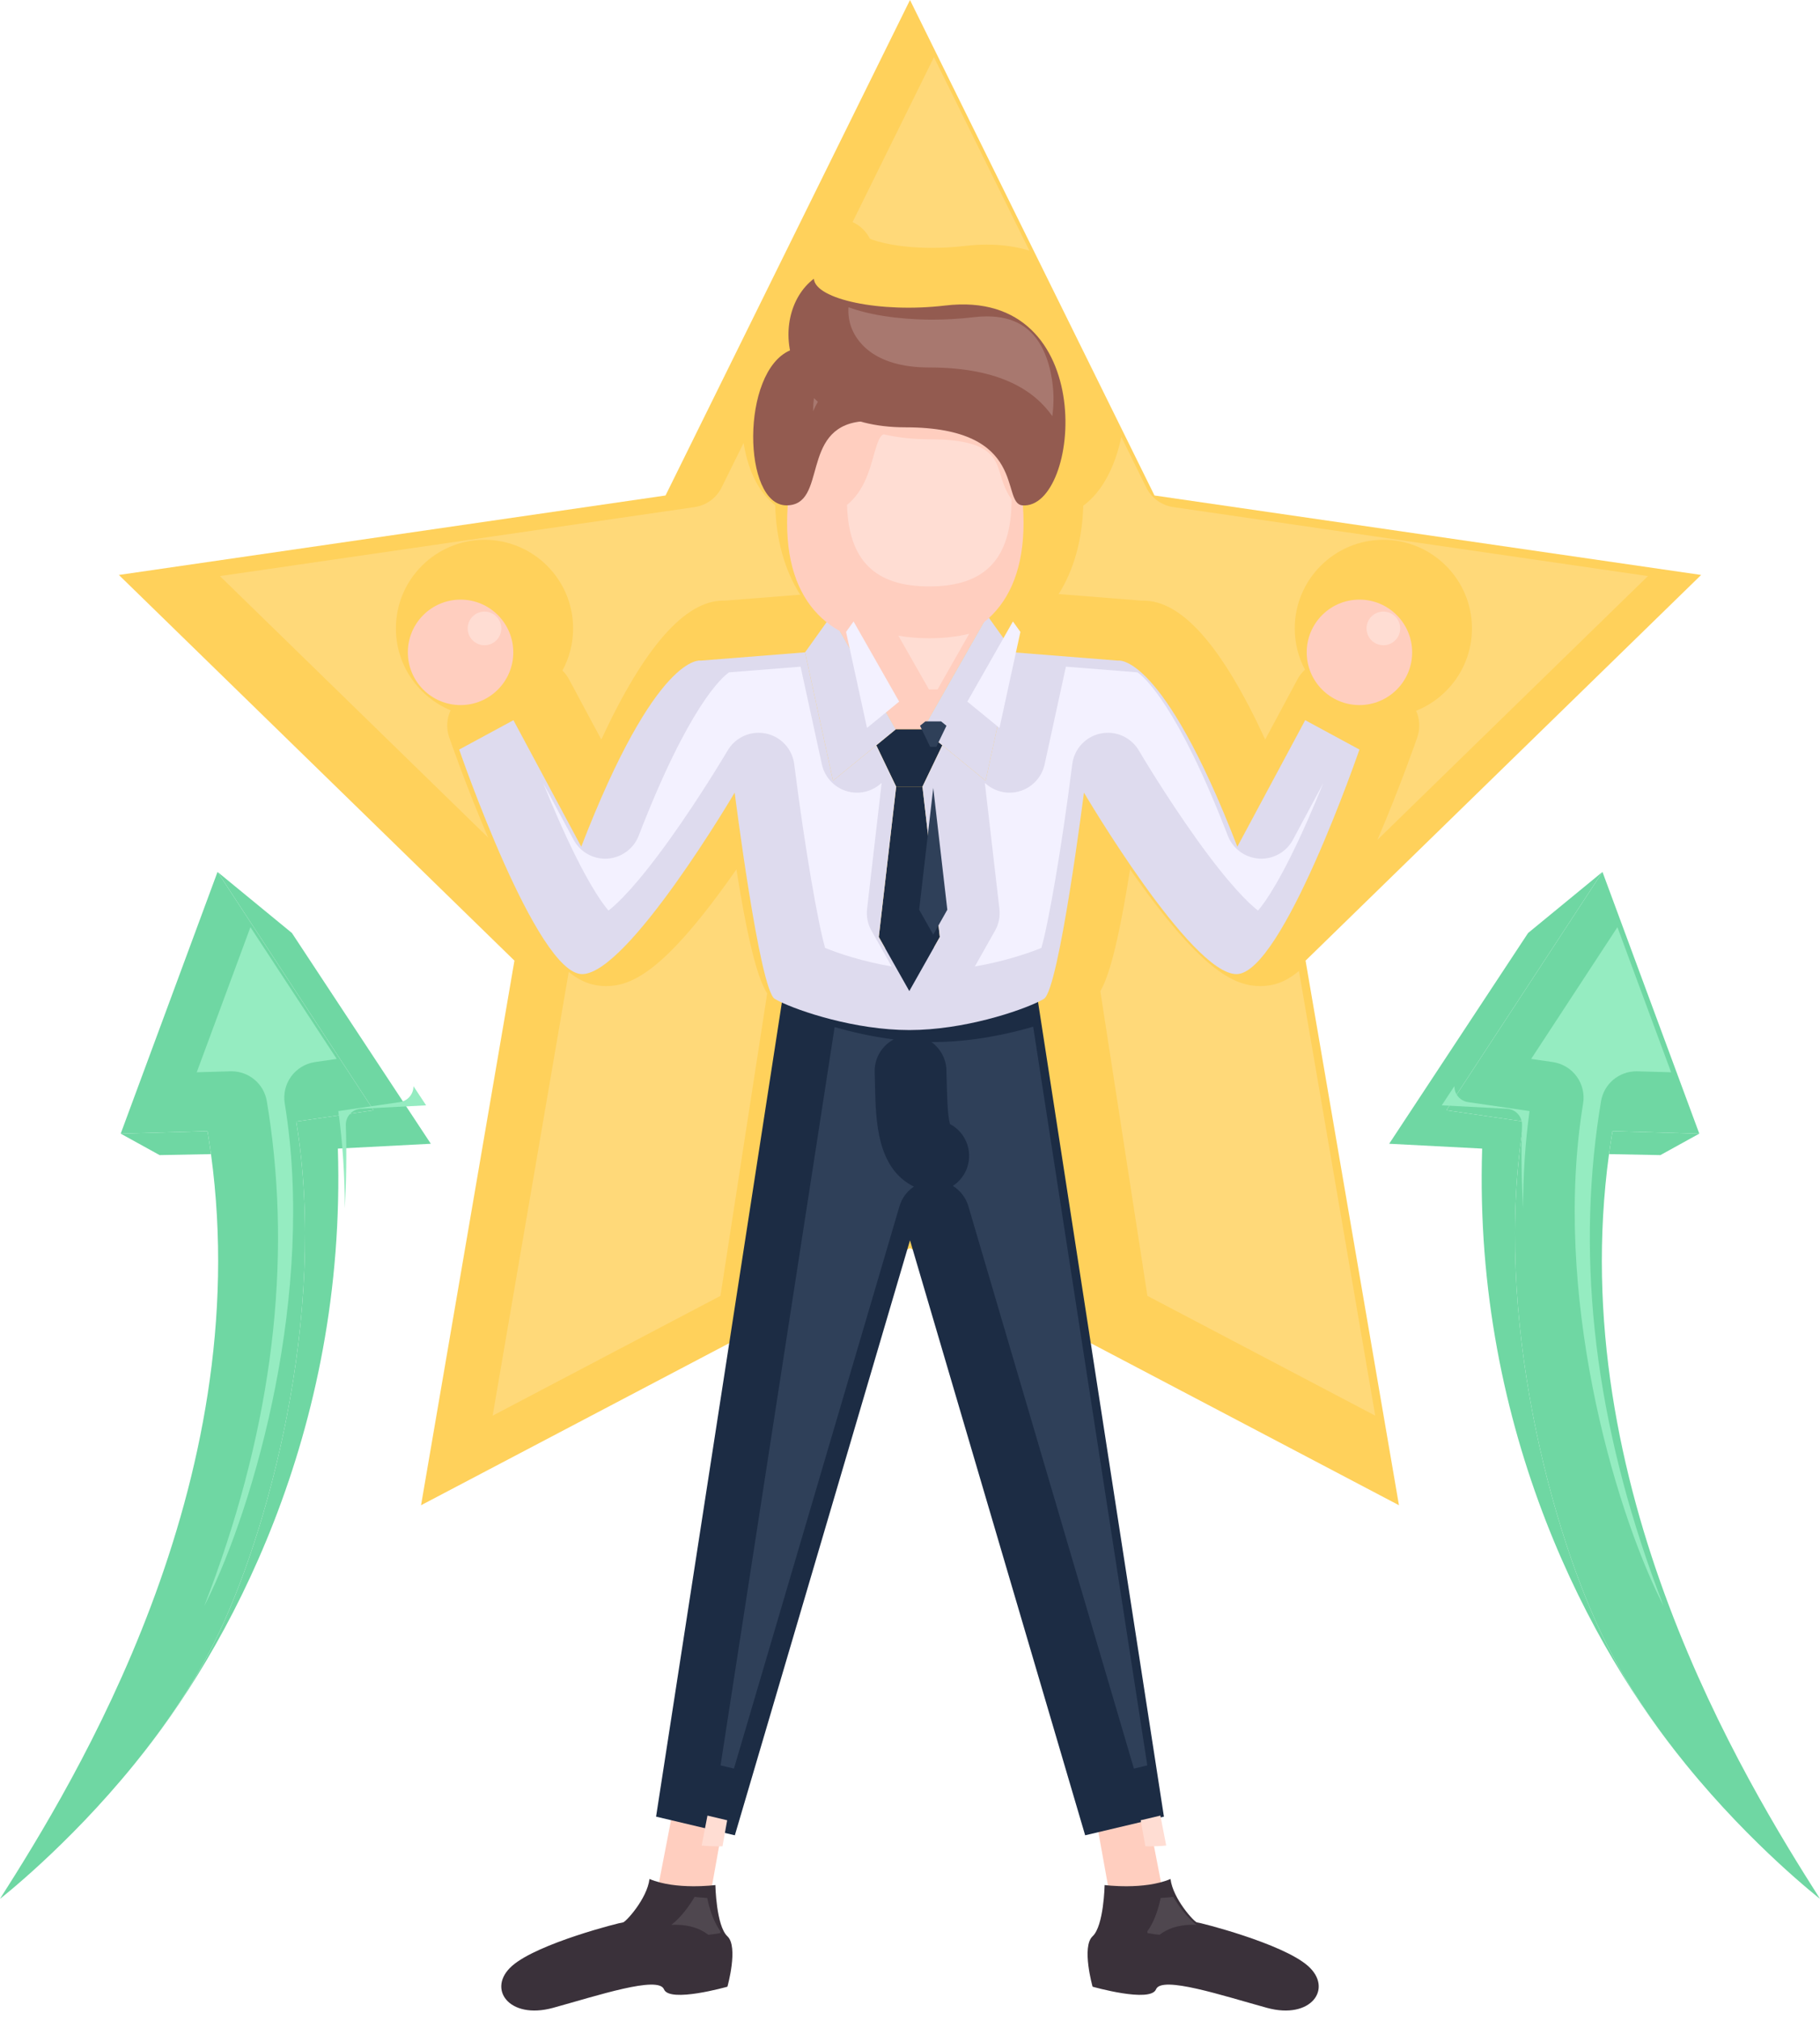
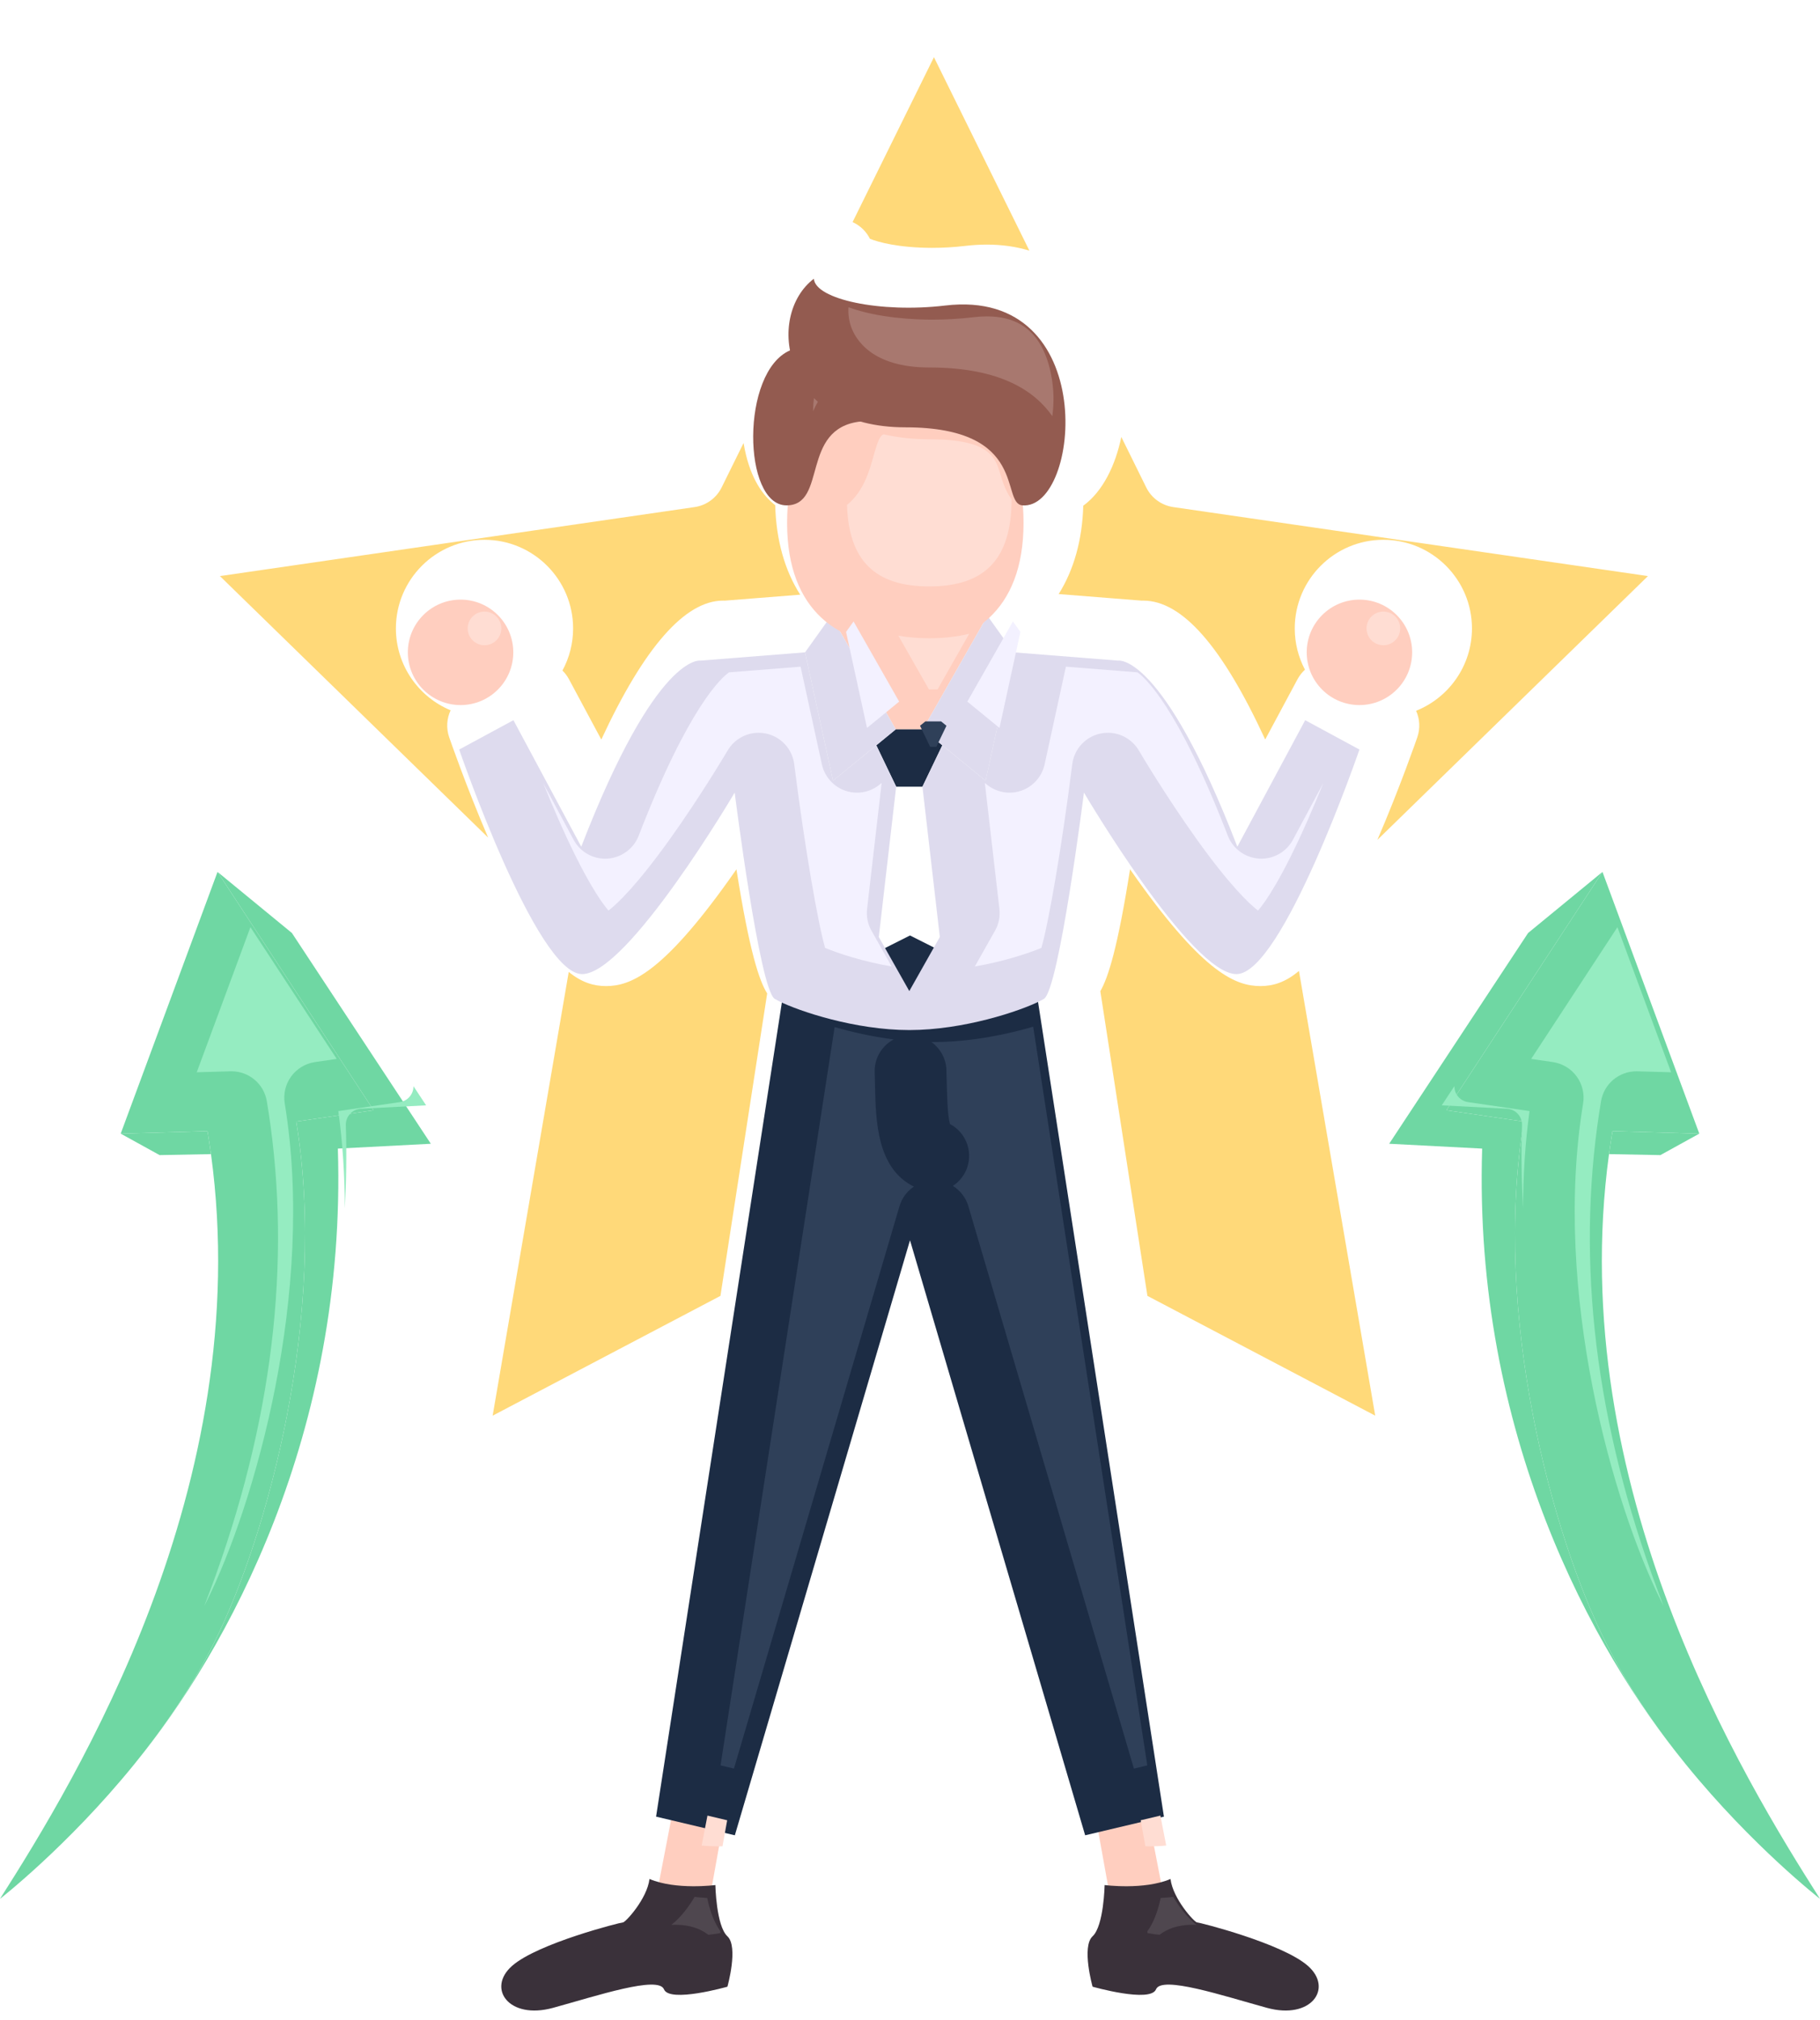
<svg xmlns="http://www.w3.org/2000/svg" height="514.4" preserveAspectRatio="xMidYMid meet" version="1.0" viewBox="24.2 0.0 463.6 514.4" width="463.6" zoomAndPan="magnify">
  <g>
    <g>
      <g>
        <g>
-           <path d="M256 0L318.276 126.181 457.525 146.415 356.762 244.635 380.55 383.32 256 317.841 131.453 383.32 155.239 244.635 54.477 146.415 193.726 126.181z" fill="#FFD15B" />
-         </g>
+           </g>
        <g>
          <path d="M197.498 451.27L191.558 481.959 204.823 484.335 210.764 451.27z" fill="#FFCEBF" />
        </g>
        <g>
          <path d="M314.502 451.27L320.442 481.959 307.178 484.335 301.237 451.27z" fill="#FFCEBF" />
        </g>
        <g>
          <path d="M288.531 254.594L256 238.225 223.469 254.594 191.32 462.621 211.384 467.373 256 315.841 300.616 467.373 320.68 462.621z" fill="#1C2C44" />
        </g>
        <g>
          <g fill="#6FD7A3">
            <path d="M54.946,288.692l22.109-0.639c0.327,1.957,0.623,3.905,0.89,5.854l-13.091,0.251L54.946,288.692z" />
            <path d="M78.87,418.073c13.346-26.769,28.919-82.964,20.786-132.461l19.712-2.876l-39.757-60.699l18.947,15.558 l35.383,53.671L110.26,292.5c2.29,72.542-28.241,127.985-51.799,156.703C65.868,440.063,73.173,429.513,78.87,418.073z" />
            <path d="M79.611,222.037l39.757,60.699l-19.712,2.876c8.133,49.497-7.44,105.692-20.786,132.461 c-5.697,11.439-13.002,21.989-20.409,31.13c-0.083,0.107-0.164,0.207-0.251,0.31c-16.802,20.664-34.015,34.049-34.015,34.049 c19.338-30.371,65.251-105.227,53.75-189.653c-0.267-1.949-0.563-3.897-0.89-5.854l-22.109,0.639L79.611,222.037z" />
          </g>
        </g>
        <g>
          <g fill="#6FD7A3">
            <path d="M457.054,288.692l-22.109-0.639c-0.327,1.957-0.623,3.905-0.89,5.854l13.091,0.251L457.054,288.692z" />
            <path d="M433.13,418.073c-13.346-26.769-28.919-82.964-20.786-132.461l-19.712-2.876l39.757-60.699 l-18.947,15.558l-35.383,53.671l23.682,1.234c-2.29,72.542,28.241,127.985,51.799,156.703 C446.132,440.063,438.827,429.513,433.13,418.073z" />
            <path d="M432.389,222.037l-39.757,60.699l19.712,2.876c-8.133,49.497,7.44,105.692,20.786,132.461 c5.697,11.439,13.002,21.989,20.409,31.13c0.083,0.107,0.164,0.207,0.251,0.31c16.802,20.664,34.015,34.049,34.015,34.049 c-19.338-30.371-65.251-105.227-53.75-189.653c0.267-1.949,0.563-3.897,0.89-5.854l22.109,0.639L432.389,222.037z" />
          </g>
        </g>
        <g>
          <path d="M206.422,480.045c0,0-10.027,1.328-16.781-1.548c-0.612,5.087-6.137,11.061-6.752,11.061 c-0.614,0-21.691,5.311-28.24,11.061c-6.546,5.752-0.818,13.792,10.437,10.693c11.255-3.097,26.806-8.259,28.241-4.722 c1.43,3.542,16.165-0.662,16.165-0.662s2.865-10.176,0-12.831C206.626,490.443,206.422,480.045,206.422,480.045z" fill="#3A313A" />
        </g>
        <g>
          <path d="M305.578,480.045c0,0,10.027,1.328,16.781-1.548c0.612,5.087,6.137,11.061,6.752,11.061 c0.614,0,21.691,5.311,28.24,11.061c6.546,5.752,0.818,13.792-10.437,10.693c-11.255-3.097-26.806-8.259-28.241-4.722 c-1.43,3.542-16.165-0.662-16.165-0.662s-2.865-10.176,0-12.831C305.374,490.443,305.578,480.045,305.578,480.045z" fill="#3A313A" />
        </g>
        <g>
          <path d="M275.735 156.826L259.277 185.737 255.825 185.737 252.372 185.737 235.917 156.826z" fill="#FFCEBF" />
        </g>
        <g>
          <path d="M259.277 185.737L264.235 189.798 259.173 200.332 255.825 200.332 252.479 200.332 247.416 189.798 252.372 185.737 255.825 185.737z" fill="#1C2C44" />
        </g>
        <g>
-           <path d="M259.173 200.332L263.6 238.612 255.825 252.386 248.053 238.612 252.479 200.332 255.825 200.332z" fill="#1C2C44" />
-         </g>
+           </g>
        <g>
          <path d="M356.666,183.404l13.816,7.473c0,0-19.651,57.188-31.312,57.188s-38.861-46.222-38.861-46.222 s-6.345,50.193-10.194,52.524c-0.282,0.176-0.632,0.365-1.038,0.568c-5.099,2.569-19.456,7.38-33.252,7.38 s-28.151-4.812-33.252-7.38c-0.403-0.204-0.755-0.393-1.036-0.568c-3.852-2.332-10.197-52.524-10.197-52.524 s-27.2,46.222-38.859,46.222c-11.66,0-31.313-57.188-31.313-57.188l13.817-7.473l17.277,32.215 c19.218-49.723,30.441-47.392,30.441-47.392l26.563-2.102l7.123,32.685l11.025-9.013l5.063,10.534l-4.426,38.28l7.772,13.774 l7.774-13.774l-4.427-38.28l5.063-10.534l11.024,9.013l7.121-32.685l26.564,2.102c0,0,11.227-2.331,30.442,47.392 L356.666,183.404z" fill="#DEDBEE" />
        </g>
        <g>
          <path d="M235.917 156.826L252.372 185.737 247.416 189.798 236.391 198.811 229.268 166.126z" fill="#DEDBEE" />
        </g>
        <g>
          <path d="M275.735 156.826L282.381 166.126 275.26 198.811 264.235 189.798 259.277 185.737z" fill="#DEDBEE" />
        </g>
        <g>
          <circle cx="370.482" cy="166.126" fill="#FFCEBF" r="13.428" />
        </g>
        <g>
          <circle cx="141.518" cy="166.126" fill="#FFCEBF" r="13.428" />
        </g>
        <g>
          <g>
            <path d="M284.921,133.166c0,22.717-13.482,31.411-30.113,31.411c-16.632,0-30.115-8.694-30.115-31.411 s13.483-50.854,30.115-50.854C271.438,82.312,284.921,110.449,284.921,133.166z" fill="#FFCEBF" />
          </g>
          <g>
            <g>
              <path d="M224.538,128.693c-11.223,0-11.701-34.023,0.898-39.464c12.6-5.442,29.457,16.801,17.926,18.114 C227.958,109.097,235.044,128.693,224.538,128.693z" fill="#935B50" />
            </g>
            <g>
              <path d="M284.631,128.693c-5.639-0.468,1.746-19.872-29.824-19.872s-35.644-28.443-23.295-37.838 c0.383,5.247,16.925,8.789,33.446,6.822C304.636,73.081,299.439,129.92,284.631,128.693z" fill="#935B50" />
            </g>
          </g>
        </g>
      </g>
      <g>
        <path d="M169.071,247.512c3.346,2.727,6.419,3.602,9.504,3.602c6.229,0,14.322-3.264,31.241-26.938 c0.652-0.914,1.311-1.847,1.974-2.798c3.319,21.008,5.827,28.436,7.83,31.609l-11.904,77.02l-58.024,30.506L169.071,247.512z M80.219,146.704l120.916-17.57c2.979-0.433,5.551-2.302,6.883-5l5.588-11.32c0.093,0.568,0.197,1.129,0.312,1.681 c1.563,7.566,4.7,11.793,7.749,14.154c0.229,8.839,2.404,16.588,6.367,22.791l-19.216,1.52c-0.137-0.005-0.277-0.008-0.421-0.008 c-9.714,0-20.134,11.891-31.029,35.38l-8.229-15.344c-0.448-0.835-1.012-1.584-1.672-2.228c1.733-3.193,2.718-6.848,2.718-10.729 c0-12.445-10.125-22.569-22.569-22.569c-12.445,0-22.571,10.125-22.571,22.569c0,9.389,5.764,17.458,13.939,20.854 c-0.983,2.088-1.168,4.536-0.366,6.868c0.044,0.127,4.292,12.428,9.918,25.541L80.219,146.704z" fill="#FFD979" />
      </g>
      <g>
        <path d="M316.475,330.005l-11.992-77.589c2.017-3.503,4.418-11.08,7.569-31.038 c0.662,0.951,1.32,1.883,1.972,2.797c16.92,23.674,25.016,26.938,31.242,26.938c3.18,0,6.347-0.928,9.811-3.856l19.426,113.253 L316.475,330.005z M375.055,213.882c5.748-13.324,10.125-26,10.172-26.134c0.784-2.284,0.622-4.682-0.312-6.743 c8.33-3.323,14.232-11.473,14.232-20.975c0-12.445-10.125-22.569-22.57-22.569s-22.57,10.125-22.57,22.569 c0,3.792,0.94,7.37,2.601,10.51c-0.76,0.691-1.403,1.514-1.903,2.445l-8.224,15.334c-10.979-23.773-21.181-35.366-31.064-35.366 c-0.129,0-0.256,0.002-0.381,0.006l-21.168-1.674c3.875-6.144,6.019-13.813,6.267-22.498c5.053-3.699,8.21-10.381,9.694-17.512 l6.346,12.856c1.333,2.7,3.905,4.568,6.883,5.001l120.917,17.571L375.055,213.882z" fill="#FFD979" />
      </g>
      <g>
        <path d="M286.41,63.826c-3.36-1.016-6.983-1.538-10.818-1.538c-1.817,0-3.708,0.115-5.618,0.343 c-2.712,0.323-5.498,0.487-8.282,0.487c-8.658,0-13.915-1.499-15.903-2.314c-0.928-1.859-2.475-3.37-4.417-4.247l20.725-41.993 L286.41,63.826z" fill="#FFD979" />
      </g>
      <g>
        <path d="M207.054,470.192c0.414,0,0.806-0.007,1.185-0.017l1.191-6.628l-5.023-1.189l-1.476,7.623 C204.206,470.12,205.585,470.192,207.054,470.192z" fill="#FFDDD3" />
      </g>
      <g>
        <path d="M314.762,463.548l1.19,6.628c0.379,0.01,0.771,0.017,1.185,0.017c1.469,0,2.848-0.072,4.123-0.211 l-1.476-7.623L314.762,463.548z" fill="#FFDDD3" />
      </g>
      <g>
        <path d="M270.866,307.164c-0.645-2.189-2.083-4.005-3.942-5.167c1.68-1.099,2.993-2.746,3.664-4.745 c1.446-4.308-0.509-8.95-4.405-11.001c-0.642-2.204-0.762-7.769-0.815-10.279c-0.026-1.187-0.051-2.369-0.093-3.527 c-0.101-2.896-1.592-5.473-3.806-7.081c0.151,0.001,0.301,0.001,0.452,0.001c9.908,0,19.209-2.08,25.456-3.904l29.072,188.115 l-3.414,0.809L270.866,307.164z M207.741,449.575l29.058-188.018c3.984,1.146,9.214,2.395,15.034,3.139 c-0.876,0.47-1.683,1.088-2.384,1.84c-1.664,1.786-2.534,4.114-2.448,6.557c0.037,1.069,0.062,2.167,0.084,3.27 c0.194,9.022,0.457,21.168,9.902,25.816c-1.724,1.164-3.051,2.906-3.662,4.985l-42.17,143.22L207.741,449.575z" fill="#2F4059" />
      </g>
      <g>
        <path d="M116.144,282.348l16.595-0.865l-3.22-4.883c0.006,0.58-0.104,1.163-0.35,1.709 c-0.569,1.266-1.746,2.152-3.119,2.354l-15.671,2.286c1.127,8.169,1.635,16.479,1.657,24.777 c0.384-6.85,0.487-13.914,0.258-21.192C112.225,284.322,113.935,282.462,116.144,282.348z" fill="#95ECC1" />
      </g>
      <g>
        <path d="M76.224,409.01c16.5-42.527,22.173-83.545,16.876-122.435c-0.28-2.045-0.593-4.104-0.931-6.126 c-0.74-4.424-4.532-7.634-9.017-7.634l-0.24,0.003l-8.596,0.248l13.674-36.951l21.973,33.547l-5.53,0.808 c-2.413,0.352-4.621,1.682-6.06,3.648c-1.438,1.966-2.038,4.474-1.643,6.879c7.878,47.95-7.613,102.162-19.947,126.902 C76.599,408.27,76.412,408.64,76.224,409.01z" fill="#95ECC1" />
      </g>
      <g>
        <path d="M411.896,286.533c-0.229,7.278-0.126,14.343,0.258,21.192c0.022-8.299,0.53-16.608,1.657-24.777 l-15.671-2.286c-1.373-0.201-2.55-1.088-3.119-2.354c-0.246-0.546-0.355-1.129-0.35-1.709l-3.22,4.883l16.595,0.865 C410.256,282.462,411.966,284.322,411.896,286.533z" fill="#95ECC1" />
      </g>
      <g>
        <path d="M447.409,407.899c-12.336-24.739-27.827-78.95-19.949-126.9c0.396-2.406-0.204-4.914-1.643-6.88 c-1.438-1.967-3.646-3.297-6.059-3.648l-5.531-0.808l21.973-33.547l13.674,36.951l-8.57-0.247 c-0.05-0.001-0.188-0.003-0.236-0.003c-4.501,0-8.305,3.21-9.046,7.632c-0.337,2.015-0.649,4.076-0.932,6.126 c-5.296,38.888,0.377,79.904,16.874,122.428C447.776,408.634,447.591,408.267,447.409,407.899z" fill="#95ECC1" />
      </g>
      <g>
        <path d="M204.621,492.713c-1.796-1.402-4.465-2.553-8.386-2.553c-0.332,0-0.672,0.008-1.022,0.024 c2.541-1.991,4.567-4.845,5.923-7.114c1.034,0.121,2.104,0.21,3.205,0.263c0.731,3.522,1.859,6.358,3.374,8.479 c-0.006,0.14-0.016,0.296-0.027,0.465C206.526,492.488,205.483,492.637,204.621,492.713z" fill="#4F474F" />
      </g>
      <g>
        <path d="M319.571,492.713c-0.862-0.076-1.906-0.225-3.068-0.437c-0.012-0.169-0.021-0.324-0.027-0.465 c1.514-2.121,2.643-4.956,3.374-8.479c1.102-0.053,2.171-0.142,3.205-0.263c1.355,2.27,3.382,5.123,5.923,7.114 c-0.351-0.017-0.69-0.024-1.022-0.024C324.035,490.16,321.367,491.311,319.571,492.713z" fill="#4F474F" />
      </g>
      <g>
        <path d="M260.902,162.544c-2.771,0-5.395-0.227-7.866-0.662l7.794,13.695h1.091h1.089l8.072-14.18 C267.952,162.149,264.557,162.544,260.902,162.544z" fill="#FFDDD3" />
      </g>
      <g>
        <path d="M261.921 183.705L259.92 183.705 258.557 184.82 261.129 190.173 261.921 190.173 262.712 190.173 265.284 184.82 263.921 183.705z" fill="#2F4059" />
      </g>
      <g>
-         <path d="M258.336 231.67L261.921 238.023 265.506 231.67 261.921 200.666z" fill="#2F4059" />
-       </g>
+         </g>
      <g>
        <path d="M277.656,237.01c0.956-1.691,1.344-3.607,1.12-5.541l-3.709-32.084l0.499,0.409 c1.632,1.333,3.687,2.066,5.789,2.066c1.029,0,2.043-0.172,3.014-0.512c2.978-1.037,5.248-3.6,5.92-6.686l5.421-24.887 l18.228,1.442c1.835,1.277,10.261,8.596,23.017,41.604c1.284,3.323,4.411,5.611,7.966,5.83c0.184,0.011,0.378,0.018,0.572,0.018 c3.368,0,6.451-1.847,8.048-4.82l7.746-14.444c-1.242,3.071-2.606,6.328-4.046,9.583c-6.449,14.58-10.588,20.56-12.588,22.902 c-2.345-1.809-7.278-6.495-15.723-18.306c-7.797-10.906-14.372-22.01-14.648-22.477c-1.634-2.775-4.652-4.501-7.875-4.501 c-0.617,0-1.237,0.063-1.843,0.188c-3.834,0.79-6.738,3.927-7.229,7.808c-2.779,21.997-6.129,40.821-7.867,46.791 c-3.336,1.383-9.733,3.506-16.952,4.729L277.656,237.01z M251.326,246.121c-7.223-1.224-13.623-3.348-16.951-4.728 c-1.738-5.966-5.087-24.792-7.868-46.791c-0.491-3.881-3.396-7.019-7.228-7.809c-0.611-0.125-1.227-0.187-1.839-0.187 c-3.226,0-6.245,1.725-7.882,4.501c-0.275,0.466-6.83,11.536-14.62,22.437c-8.448,11.823-13.391,16.526-15.742,18.346 c-1.995-2.329-6.128-8.289-12.576-22.86c-1.446-3.269-2.817-6.541-4.066-9.627l7.747,14.444c1.597,2.975,4.68,4.822,8.046,4.822 c0.197,0,0.396-0.006,0.594-0.019c3.536-0.218,6.663-2.506,7.946-5.829c12.756-33.007,21.182-40.326,23.016-41.604l18.227-1.442 l5.424,24.888c0.672,3.085,2.941,5.647,5.925,6.687c0.969,0.338,1.981,0.51,3.009,0.51c2.102,0,4.156-0.733,5.785-2.064 l0.503-0.411l-3.709,32.083c-0.224,1.936,0.165,3.853,1.121,5.545L251.326,246.121z" fill="#F3F1FF" />
      </g>
      <g>
        <path d="M241.623 158.262L239.717 160.927 245.046 185.375 253.239 178.671z" fill="#F3F1FF" />
      </g>
      <g>
        <path d="M270.602 178.671L278.796 185.375 284.122 160.927 282.219 158.263z" fill="#F3F1FF" />
      </g>
      <g>
        <path d="M376.577,164.315c-2.363,0-4.284-1.922-4.284-4.285c0-2.362,1.921-4.284,4.284-4.284 s4.285,1.921,4.285,4.284C380.862,162.394,378.94,164.315,376.577,164.315z" fill="#FFDDD3" />
      </g>
      <g>
        <path d="M147.614,164.315c-2.363,0-4.286-1.922-4.286-4.285c0-2.362,1.923-4.284,4.286-4.284 c2.362,0,4.283,1.921,4.283,4.284C151.897,162.394,149.977,164.315,147.614,164.315z" fill="#FFDDD3" />
      </g>
      <g>
        <path d="M260.902,149.338c-13.824,0-20.513-6.605-20.949-20.754c4.252-3.436,5.738-8.792,6.691-12.226 c1.207-4.351,1.77-5.399,2.614-5.759c3.673,0.843,7.583,1.27,11.643,1.27c15.462,0,16.825,4.567,18.144,8.983 c0.484,1.625,1.222,4.096,2.828,6.292C281.853,142.286,275.187,149.338,260.902,149.338z" fill="#FFDDD3" />
      </g>
      <g>
        <path d="M231.304,104.739c0.017-1.126,0.09-2.257,0.217-3.363c0.33,0.318,0.669,0.63,1.015,0.936 C232.07,103.118,231.664,103.932,231.304,104.739z" fill="#A8786F" />
      </g>
      <g>
        <path d="M292.251,105.985c-4.336-6.215-12.94-12.401-31.35-12.401c-14.811,0-18.894-7.364-19.962-10.53 c-0.523-1.557-0.721-3.225-0.604-4.81c7.651,2.795,17.013,3.159,21.354,3.159c3.501,0,7.015-0.207,10.443-0.615 c1.195-0.142,2.359-0.215,3.458-0.215c6.857,0,11.54,2.776,14.314,8.486c2.453,5.046,2.646,10.748,2.646,12.375 C292.553,103.11,292.438,104.628,292.251,105.985z" fill="#A8786F" />
      </g>
    </g>
  </g>
</svg>